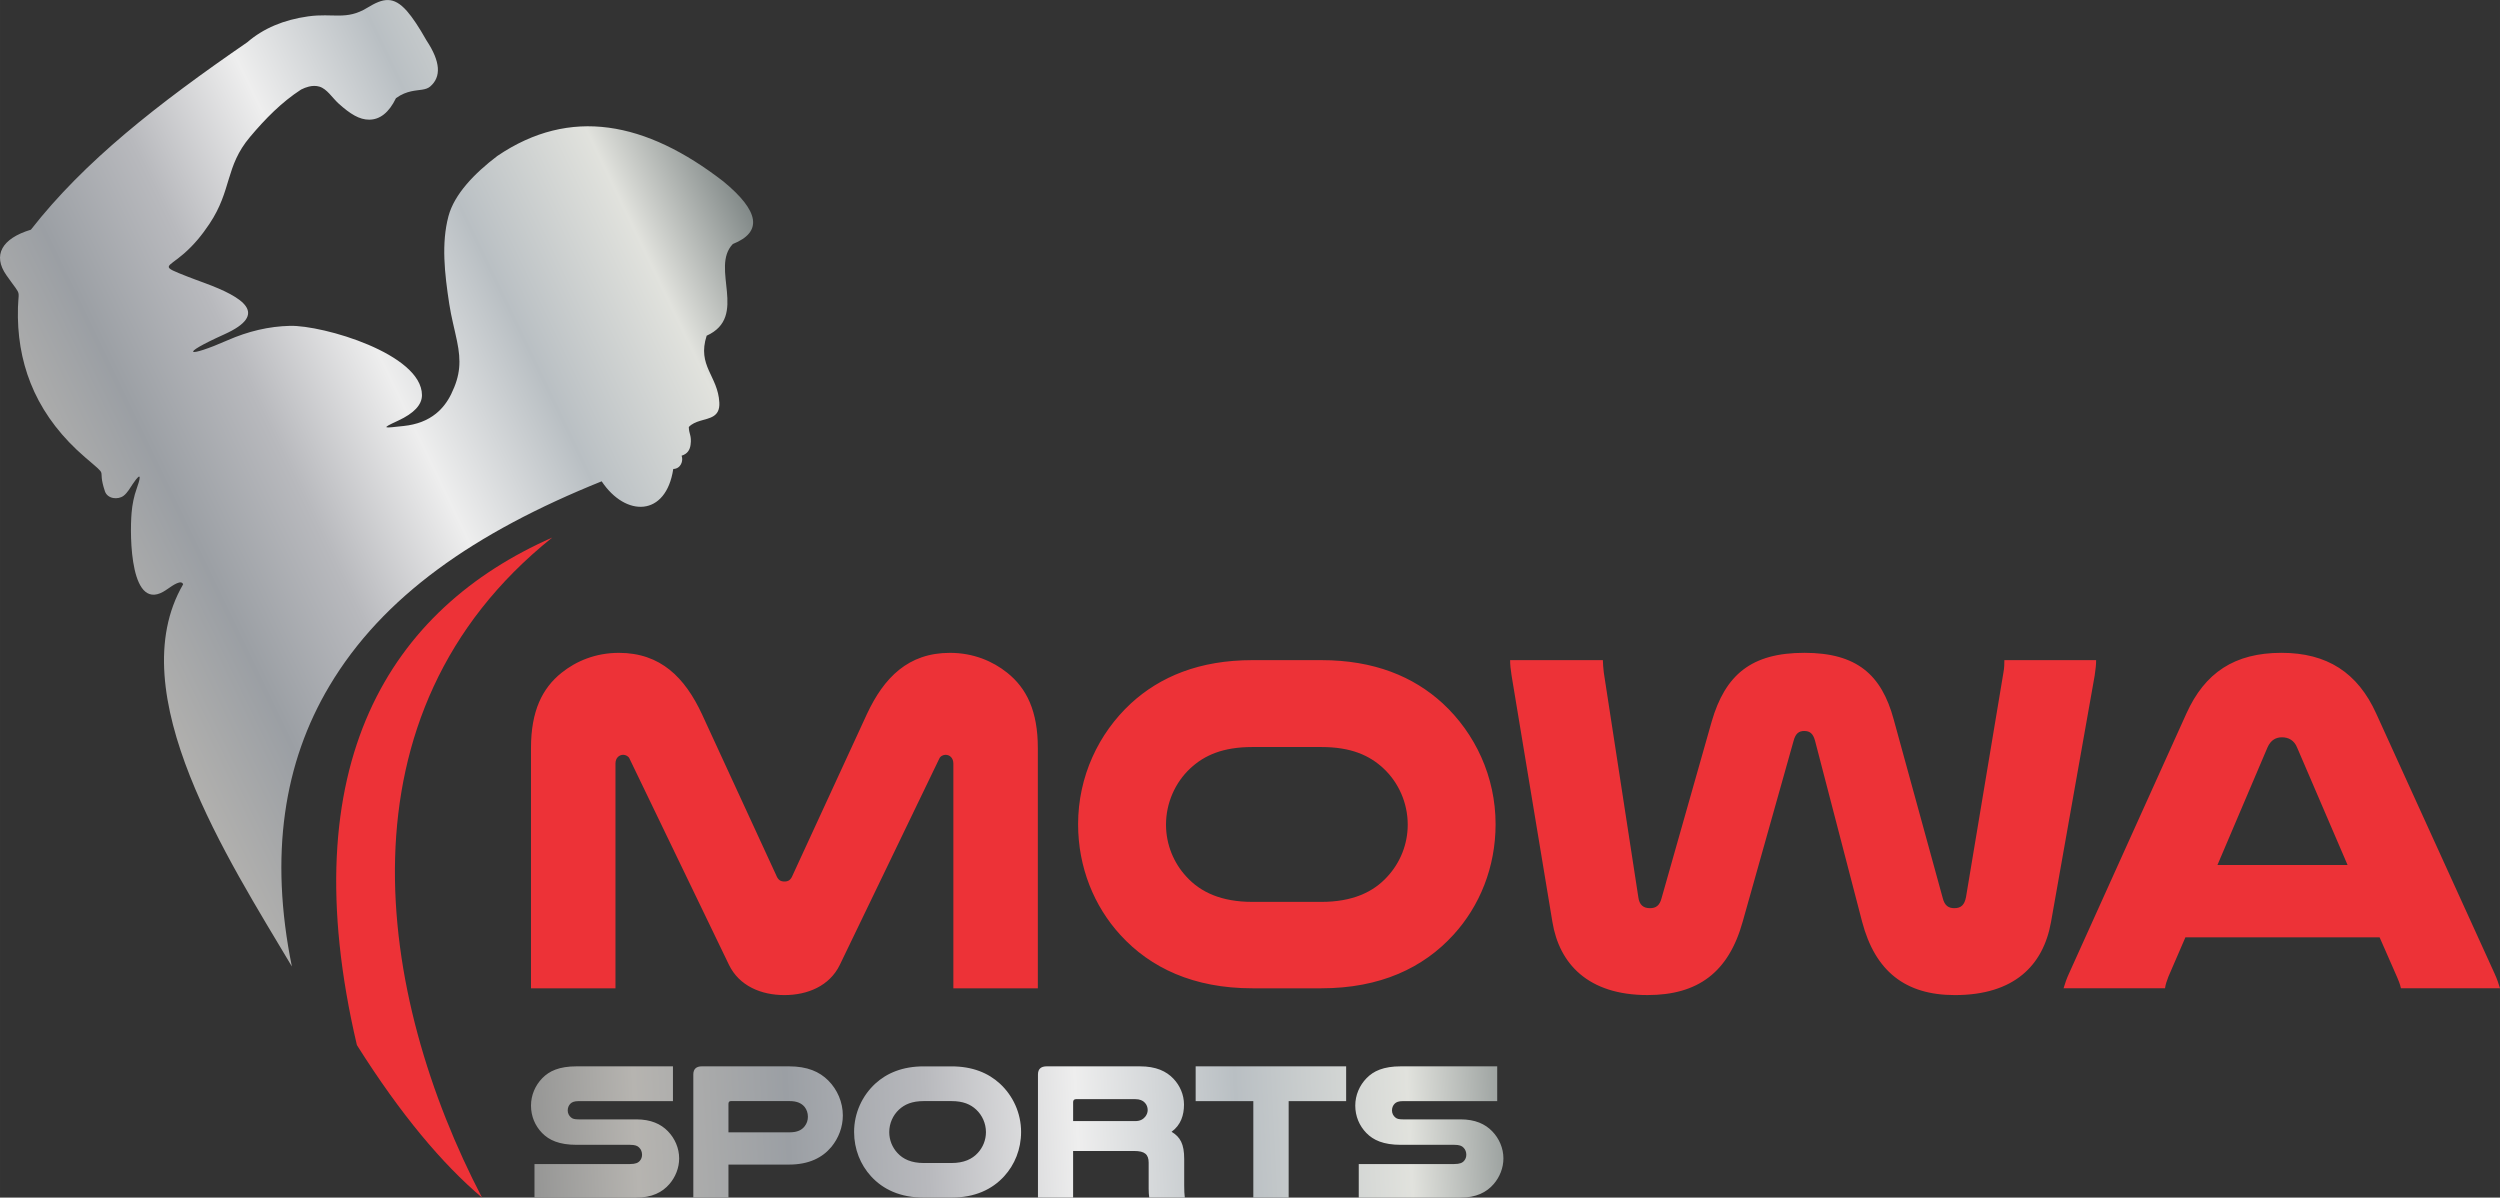
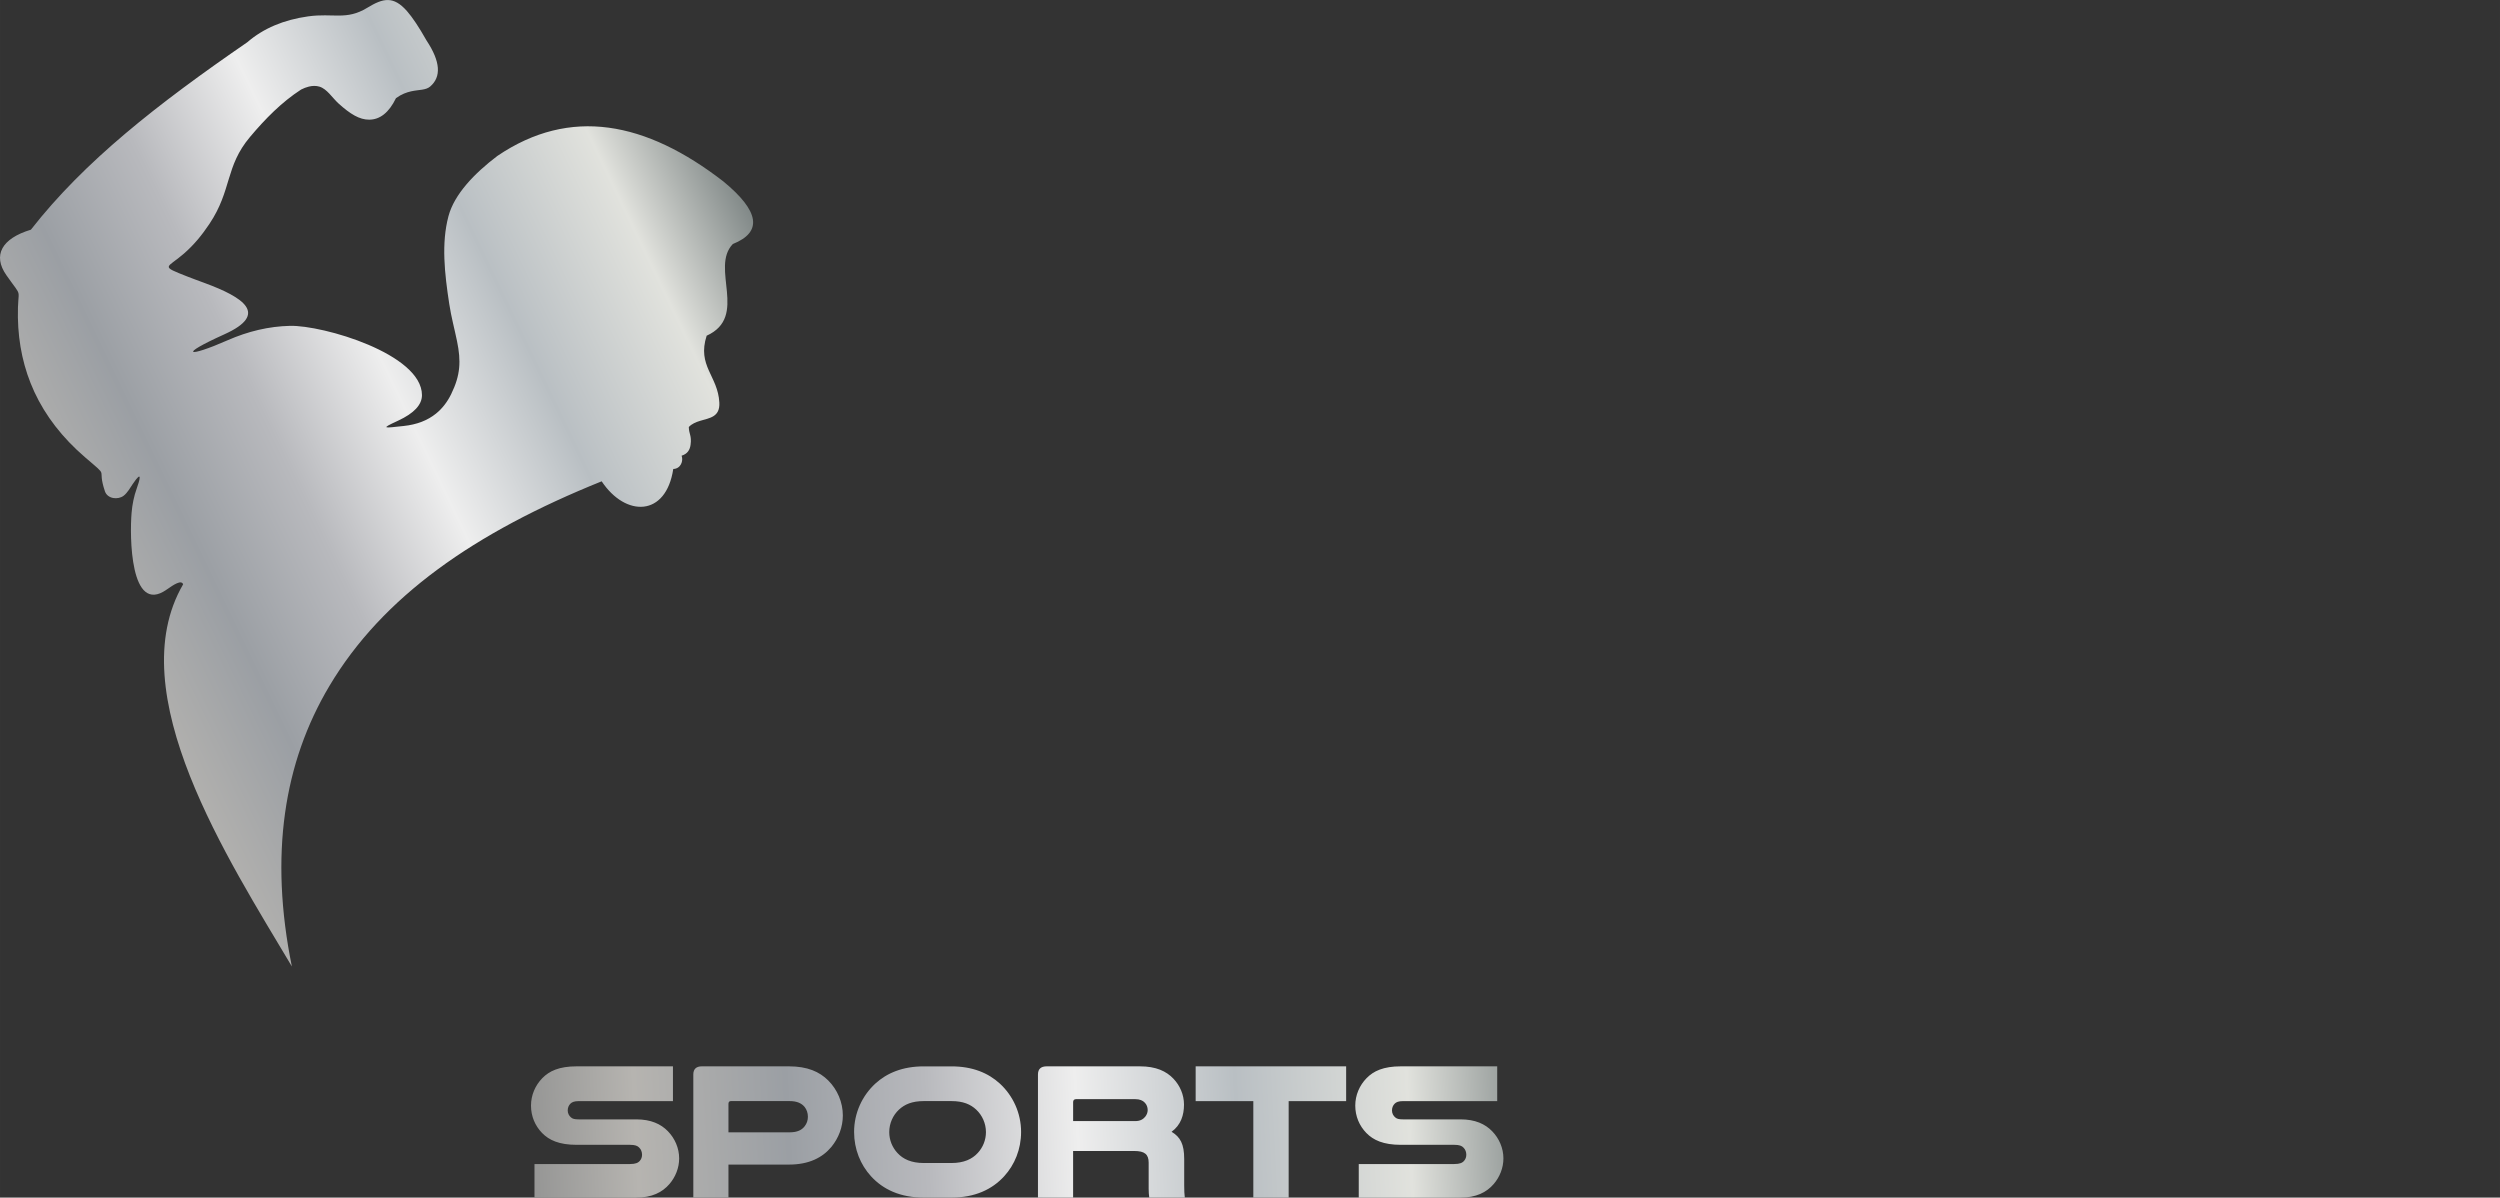
<svg xmlns="http://www.w3.org/2000/svg" xmlns:xlink="http://www.w3.org/1999/xlink" xml:space="preserve" width="75.299mm" height="36.071mm" version="1.1" style="shape-rendering:geometricPrecision; text-rendering:geometricPrecision; image-rendering:optimizeQuality; fill-rule:evenodd; clip-rule:evenodd" viewBox="0 0 1005.89 481.86">
  <rect x="0" y="0" width="1005.89" height="481.86" fill="#333333" stroke="none" />
  <defs>
    <style type="text/css"> .fil1 {fill:#ED3237} .fil2 {fill:#ED3237;fill-rule:nonzero} .fil0 {fill:url(#id0)} .fil3 {fill:url(#id1);fill-rule:nonzero} </style>
    <linearGradient id="id0" gradientUnits="userSpaceOnUse" x1="-10.01" y1="266.37" x2="323.17" y2="106.16">
      <stop offset="0" style="stop-opacity:1; stop-color:#8B8C8C" />
      <stop offset="0.129" style="stop-opacity:1; stop-color:#B6B4B0" />
      <stop offset="0.271" style="stop-opacity:1; stop-color:#9B9FA4" />
      <stop offset="0.4" style="stop-opacity:1; stop-color:#B8B9BD" />
      <stop offset="0.541" style="stop-opacity:1; stop-color:#EEEEEE" />
      <stop offset="0.69" style="stop-opacity:1; stop-color:#B9BFC3" />
      <stop offset="0.851" style="stop-opacity:1; stop-color:#E1E2DD" />
      <stop offset="1" style="stop-opacity:1; stop-color:#6C7575" />
    </linearGradient>
    <linearGradient id="id1" gradientUnits="userSpaceOnUse" xlink:href="#id0" x1="200.74" y1="465.22" x2="630.94" y2="443.46"> </linearGradient>
  </defs>
  <g id="Layer_x0020_1">
    <path class="fil0" d="M117.44 388.9c-9.13,-44.96 -3.21,-82.13 15.08,-112.87 21.44,-36.04 58.37,-61.75 109.56,-82.37 9.66,14.48 25.89,14.35 28.81,-4.96 3,-0.08 4.16,-3.25 3.36,-5.35 2.41,-0.74 3.32,-2.37 3.6,-4.36 0.51,-3.78 -0.65,-4.25 -0.71,-7.18 1.23,-1.3 2.86,-1.96 4.52,-2.47 3.93,-1.19 8.06,-1.53 7.77,-7.36 -0.55,-10.76 -9.04,-14.73 -5.1,-26.91 16.94,-7.67 1.28,-27.29 10.53,-36.89 12.06,-4.82 10.72,-13.23 -3.81,-25.18 -31.17,-24.11 -61.6,-30.15 -90.94,-10.25 -9.17,6.95 -17.3,15.36 -19.67,24.23 -2.91,10.94 -1.57,23 0.33,35.39 0.79,5.17 2.11,9.98 3.12,14.92 1.65,8.04 1.38,13.65 -2.36,21.29 -1.54,3.15 -3.56,5.78 -6.1,7.83 -3.37,2.73 -7.68,4.43 -13.02,4.99 -7.73,0.8 -9.76,1.33 -2.26,-2.13 6.43,-2.97 9.65,-6.41 9.63,-10.31 -0.07,-16.57 -39.82,-28.16 -53.13,-27.85 -8.45,0.2 -16.83,2.17 -25.15,5.83 -15.8,6.96 -20.35,6.21 -1.23,-2.42 18.17,-8.2 7.54,-14.93 -7.88,-20.63 -2.32,-0.86 -4.69,-1.71 -6.94,-2.6 -11.28,-4.44 -8.33,-3.25 -1.49,-9.21 4.19,-3.66 7.28,-7.48 10.31,-12 9.11,-13.64 6.27,-23.04 16.34,-34.99 3.07,-3.65 6.25,-7.15 9.64,-10.37 3.38,-3.21 6.99,-6.16 10.9,-8.69 1.06,-0.53 2.1,-0.94 3.1,-1.18 1.49,-0.37 2.93,-0.39 4.27,0.01 3.04,0.9 5.16,4.47 7.66,6.75 4.77,4.32 8.47,6.55 12.34,6.54 4.35,-0 7.98,-2.83 10.81,-8.66 2.22,-1.6 4.28,-2.34 6.14,-2.75 3.23,-0.7 5.84,-0.41 7.61,-1.92 4.54,-3.89 4.18,-10.01 -1.47,-18.54 -3.05,-5.38 -5.59,-9.22 -7.87,-11.82 -5.43,-6.14 -9.51,-5.27 -16,-1.31 -8.45,5.14 -13.59,2.02 -23.75,3.44 -9.79,1.37 -17.99,4.79 -24.49,10.41 -36.17,24.89 -65.57,47.88 -87.07,75.42 -11.68,3.52 -15.52,10.24 -9.84,18.34 7.04,10.04 4.39,3.91 4.61,16.98 0.18,10.77 2.38,20.77 6.63,29.95 4.48,9.66 11.25,18.43 20.37,26.28 10.3,8.85 4.56,3.3 8.01,13.69 1.04,3.12 5.33,3.52 7.55,1.8 1.55,-1.2 2.62,-3.19 3.69,-4.77 4.11,-6.08 2.7,-1.3 1.57,1.84 -1.13,3.14 -1.79,6.43 -2.07,9.76 -0.8,9.26 -0.65,41.32 14.07,30.96 3.04,-2.13 5.94,-4.03 6.67,-2.16 -25.46,43.75 18.21,110.82 43.77,153.81z" />
-     <path class="fil1" d="M222.17 216.31c-88.45,70.82 -70.66,184.07 -28.23,265.55 -16.02,-13.59 -32.74,-33.44 -50.34,-61.36 -26.67,-113.6 13.69,-175.57 78.57,-204.2z" />
-     <path class="fil2" d="M315.61 400.38c9.38,0 18.17,-3.71 22.27,-12.11l40.04 -83.01c0.39,-0.98 1.56,-1.56 2.54,-1.56 1.56,0 3.13,1.17 3.13,3.52l0 90.44 33.99 0 0 -96.69c0,-14.85 -4.49,-24.03 -12.31,-30.28 -5.86,-4.69 -13.67,-8.01 -23.05,-8.01 -16.8,0 -26.56,9.96 -33.4,24.61l-29.88 64.85c-0.78,1.95 -1.76,2.54 -3.32,2.54 -1.56,0 -2.54,-0.59 -3.32,-2.54l-29.89 -64.85c-6.84,-14.65 -16.6,-24.61 -33.4,-24.61 -9.38,0 -17.19,3.32 -23.05,8.01 -7.81,6.25 -12.31,15.43 -12.31,30.28l0 96.69 33.99 0 0 -90.44c0,-2.34 1.56,-3.52 3.12,-3.52 0.98,0 2.15,0.59 2.54,1.56l40.04 83.01c4.1,8.4 12.89,12.11 22.27,12.11zm216.03 -2.73c23.64,0 41.02,-8.2 53.13,-21.49 10.55,-11.52 16.99,-27.15 16.99,-44.53 0,-19.14 -8.2,-36.53 -21.29,-48.64 -11.72,-10.74 -27.54,-17.38 -48.83,-17.38l-27.74 0c-21.29,0 -37.11,6.64 -48.83,17.38 -13.09,12.11 -21.29,29.49 -21.29,48.64 0,17.38 6.45,33.01 16.99,44.53 12.11,13.28 29.49,21.49 53.13,21.49l27.74 0zm0 -97.08c11.92,0 19.34,3.32 25,8.59 6.06,5.66 9.77,13.87 9.77,22.66 0,8.01 -3.13,15.43 -8.2,20.9 -5.66,6.25 -14.06,10.16 -26.56,10.16l-27.74 0c-12.5,0 -20.9,-3.91 -26.56,-10.16 -5.08,-5.47 -8.2,-12.89 -8.2,-20.9 0,-8.79 3.71,-16.99 9.77,-22.66 5.66,-5.27 13.09,-8.59 25,-8.59l27.74 0zm194.35 -6.45c2.15,0 3.52,0.98 4.3,3.91l18.95 72.86c5.27,19.92 17.38,29.49 37.31,29.49 23.83,0 35.55,-11.91 38.67,-29.3l17.58 -99.23c0.39,-2.73 0.59,-4.3 0.59,-6.25l-36.92 0c0,1.17 0,3.13 -0.39,5.08l-15.04 90.24c-0.59,3.13 -1.95,4.49 -4.69,4.49 -2.34,0 -3.91,-0.98 -4.69,-4.1l-19.73 -71.88c-4.88,-17.97 -14.84,-26.76 -35.94,-26.76 -21.29,0 -31.84,8.79 -37.31,27.74l-20.12 70.9c-0.78,3.12 -2.34,4.1 -4.69,4.1 -2.73,0 -4.3,-1.37 -4.69,-4.49l-13.87 -90.24c-0.2,-1.76 -0.39,-3.71 -0.39,-5.08l-37.31 0c0,1.95 0.2,3.71 0.59,6.25l16.41 99.03c2.73,16.8 14.26,29.49 38.28,29.49 20.31,0 32.62,-9.18 38.28,-29.49l20.51 -72.86c0.78,-2.93 2.15,-3.91 4.3,-3.91zm230.09 -7.03c-7.42,-16.41 -19.73,-24.42 -38.09,-24.42 -18.95,0 -30.86,8.01 -38.28,24.42l-47.27 104.69c-0.98,2.15 -1.56,3.91 -2.15,5.86l40.82 0c0.2,-1.56 0.78,-3.12 1.37,-4.69l6.84 -15.82 78.13 0 7.03 16.02c0.59,1.37 1.17,2.73 1.56,4.49l39.85 0c-0.59,-1.95 -1.17,-3.71 -2.15,-5.86l-47.66 -104.69zm-63.87 60.94l20.12 -47.27c1.37,-3.12 3.52,-4.1 5.86,-4.1 2.54,0 4.88,1.17 6.06,4.1l20.31 47.27 -52.35 0z" />
    <path class="fil3" d="M270.76 429.05l-38.75 0c-7.03,0 -11.02,1.88 -13.83,4.77 -2.81,2.89 -4.53,6.8 -4.53,11.02 0,4.3 1.64,8.12 4.45,11.02 2.81,2.89 6.88,4.77 13.91,4.77l21.48 0c2.03,0 3.05,0.39 3.75,1.17 0.7,0.7 1.09,1.72 1.09,2.81 0,0.94 -0.31,1.8 -0.86,2.42 -0.7,0.86 -1.8,1.33 -3.98,1.33l-38.44 0 0 13.52 40.94 0c6.25,0 10.47,-2.11 13.36,-5.47 2.42,-2.81 3.91,-6.48 3.91,-10.31 0,-4.14 -1.72,-8.05 -4.53,-10.94 -2.81,-2.89 -6.8,-4.77 -12.73,-4.77l-23.2 0c-1.64,0 -2.42,-0.23 -3.05,-0.78 -0.78,-0.63 -1.33,-1.64 -1.33,-2.81 0,-1.09 0.39,-2.03 1.09,-2.73 0.63,-0.63 1.56,-1.02 3.28,-1.02l37.97 0 0 -13.99zm11.64 0c-2.27,0 -3.44,1.09 -3.44,3.28l0 49.53 14.14 0 0 -13.28 24.3 0c8.13,0 13.52,-2.81 17.11,-7.11 2.89,-3.52 4.61,-7.97 4.61,-12.66 0,-5.31 -2.19,-10.39 -5.86,-14.06 -3.52,-3.52 -8.36,-5.7 -15.86,-5.7l-35 0zm10.7 26.56l0 -11.49c0,-0.78 0.39,-1.09 1.02,-1.09l23.59 0c3.05,0 4.84,0.94 6.02,2.34 0.86,1.09 1.33,2.42 1.33,3.98 0,1.48 -0.47,2.73 -1.25,3.75 -1.17,1.56 -2.97,2.5 -6.09,2.5l-24.61 0zm89.69 26.25c9.45,0 16.41,-3.28 21.25,-8.59 4.22,-4.61 6.8,-10.86 6.8,-17.81 0,-7.66 -3.28,-14.61 -8.52,-19.45 -4.69,-4.3 -11.02,-6.95 -19.53,-6.95l-11.09 0c-8.51,0 -14.84,2.66 -19.53,6.95 -5.24,4.84 -8.52,11.8 -8.52,19.45 0,6.95 2.58,13.2 6.8,17.81 4.84,5.31 11.8,8.59 21.25,8.59l11.09 0zm0 -38.83c4.77,0 7.74,1.33 10,3.44 2.42,2.27 3.91,5.55 3.91,9.06 0,3.2 -1.25,6.17 -3.28,8.36 -2.27,2.5 -5.63,4.06 -10.63,4.06l-11.09 0c-5,0 -8.36,-1.56 -10.63,-4.06 -2.03,-2.19 -3.28,-5.16 -3.28,-8.36 0,-3.52 1.48,-6.8 3.91,-9.06 2.27,-2.11 5.24,-3.44 10,-3.44l11.09 0zm48.99 20.08l24.61 0c4.14,0 5.78,1.33 5.78,4.69l0 10.55c0,1.17 0.08,2.34 0.24,3.52l14.3 0c-0.16,-1.48 -0.24,-2.73 -0.24,-5l0 -10.55c0,-6.02 -1.56,-8.83 -5.08,-10.94 3.75,-2.73 5,-6.72 5,-10.94 0,-3.98 -1.64,-7.66 -4.22,-10.39 -2.89,-3.05 -7.03,-5 -13.52,-5l-37.5 0c-2.34,0 -3.52,1.09 -3.52,3.28l0 49.53 14.14 0 0 -18.75zm0 -12.03l0 -7.66c0,-0.7 0.39,-1.17 1.17,-1.17l23.83 0c1.8,0 3.05,0.55 3.83,1.41 0.78,0.78 1.17,1.88 1.17,2.97 0,1.02 -0.39,1.95 -1.02,2.73 -0.86,1.02 -2.03,1.72 -3.98,1.72l-25 0zm49.3 -22.03l0 13.99 23.2 0 0 38.83 14.22 0 0 -38.83 23.13 0 0 -13.99 -60.55 0zm121.33 0l-38.75 0c-7.03,0 -11.02,1.88 -13.83,4.77 -2.81,2.89 -4.53,6.8 -4.53,11.02 0,4.3 1.64,8.12 4.45,11.02 2.81,2.89 6.88,4.77 13.91,4.77l21.48 0c2.03,0 3.05,0.39 3.75,1.17 0.7,0.7 1.09,1.72 1.09,2.81 0,0.94 -0.31,1.8 -0.86,2.42 -0.7,0.86 -1.8,1.33 -3.98,1.33l-38.44 0 0 13.52 40.94 0c6.25,0 10.47,-2.11 13.36,-5.47 2.42,-2.81 3.91,-6.48 3.91,-10.31 0,-4.14 -1.72,-8.05 -4.53,-10.94 -2.81,-2.89 -6.8,-4.77 -12.73,-4.77l-23.2 0c-1.64,0 -2.42,-0.23 -3.05,-0.78 -0.78,-0.63 -1.33,-1.64 -1.33,-2.81 0,-1.09 0.39,-2.03 1.09,-2.73 0.63,-0.63 1.56,-1.02 3.28,-1.02l37.97 0 0 -13.99z" />
  </g>
</svg>